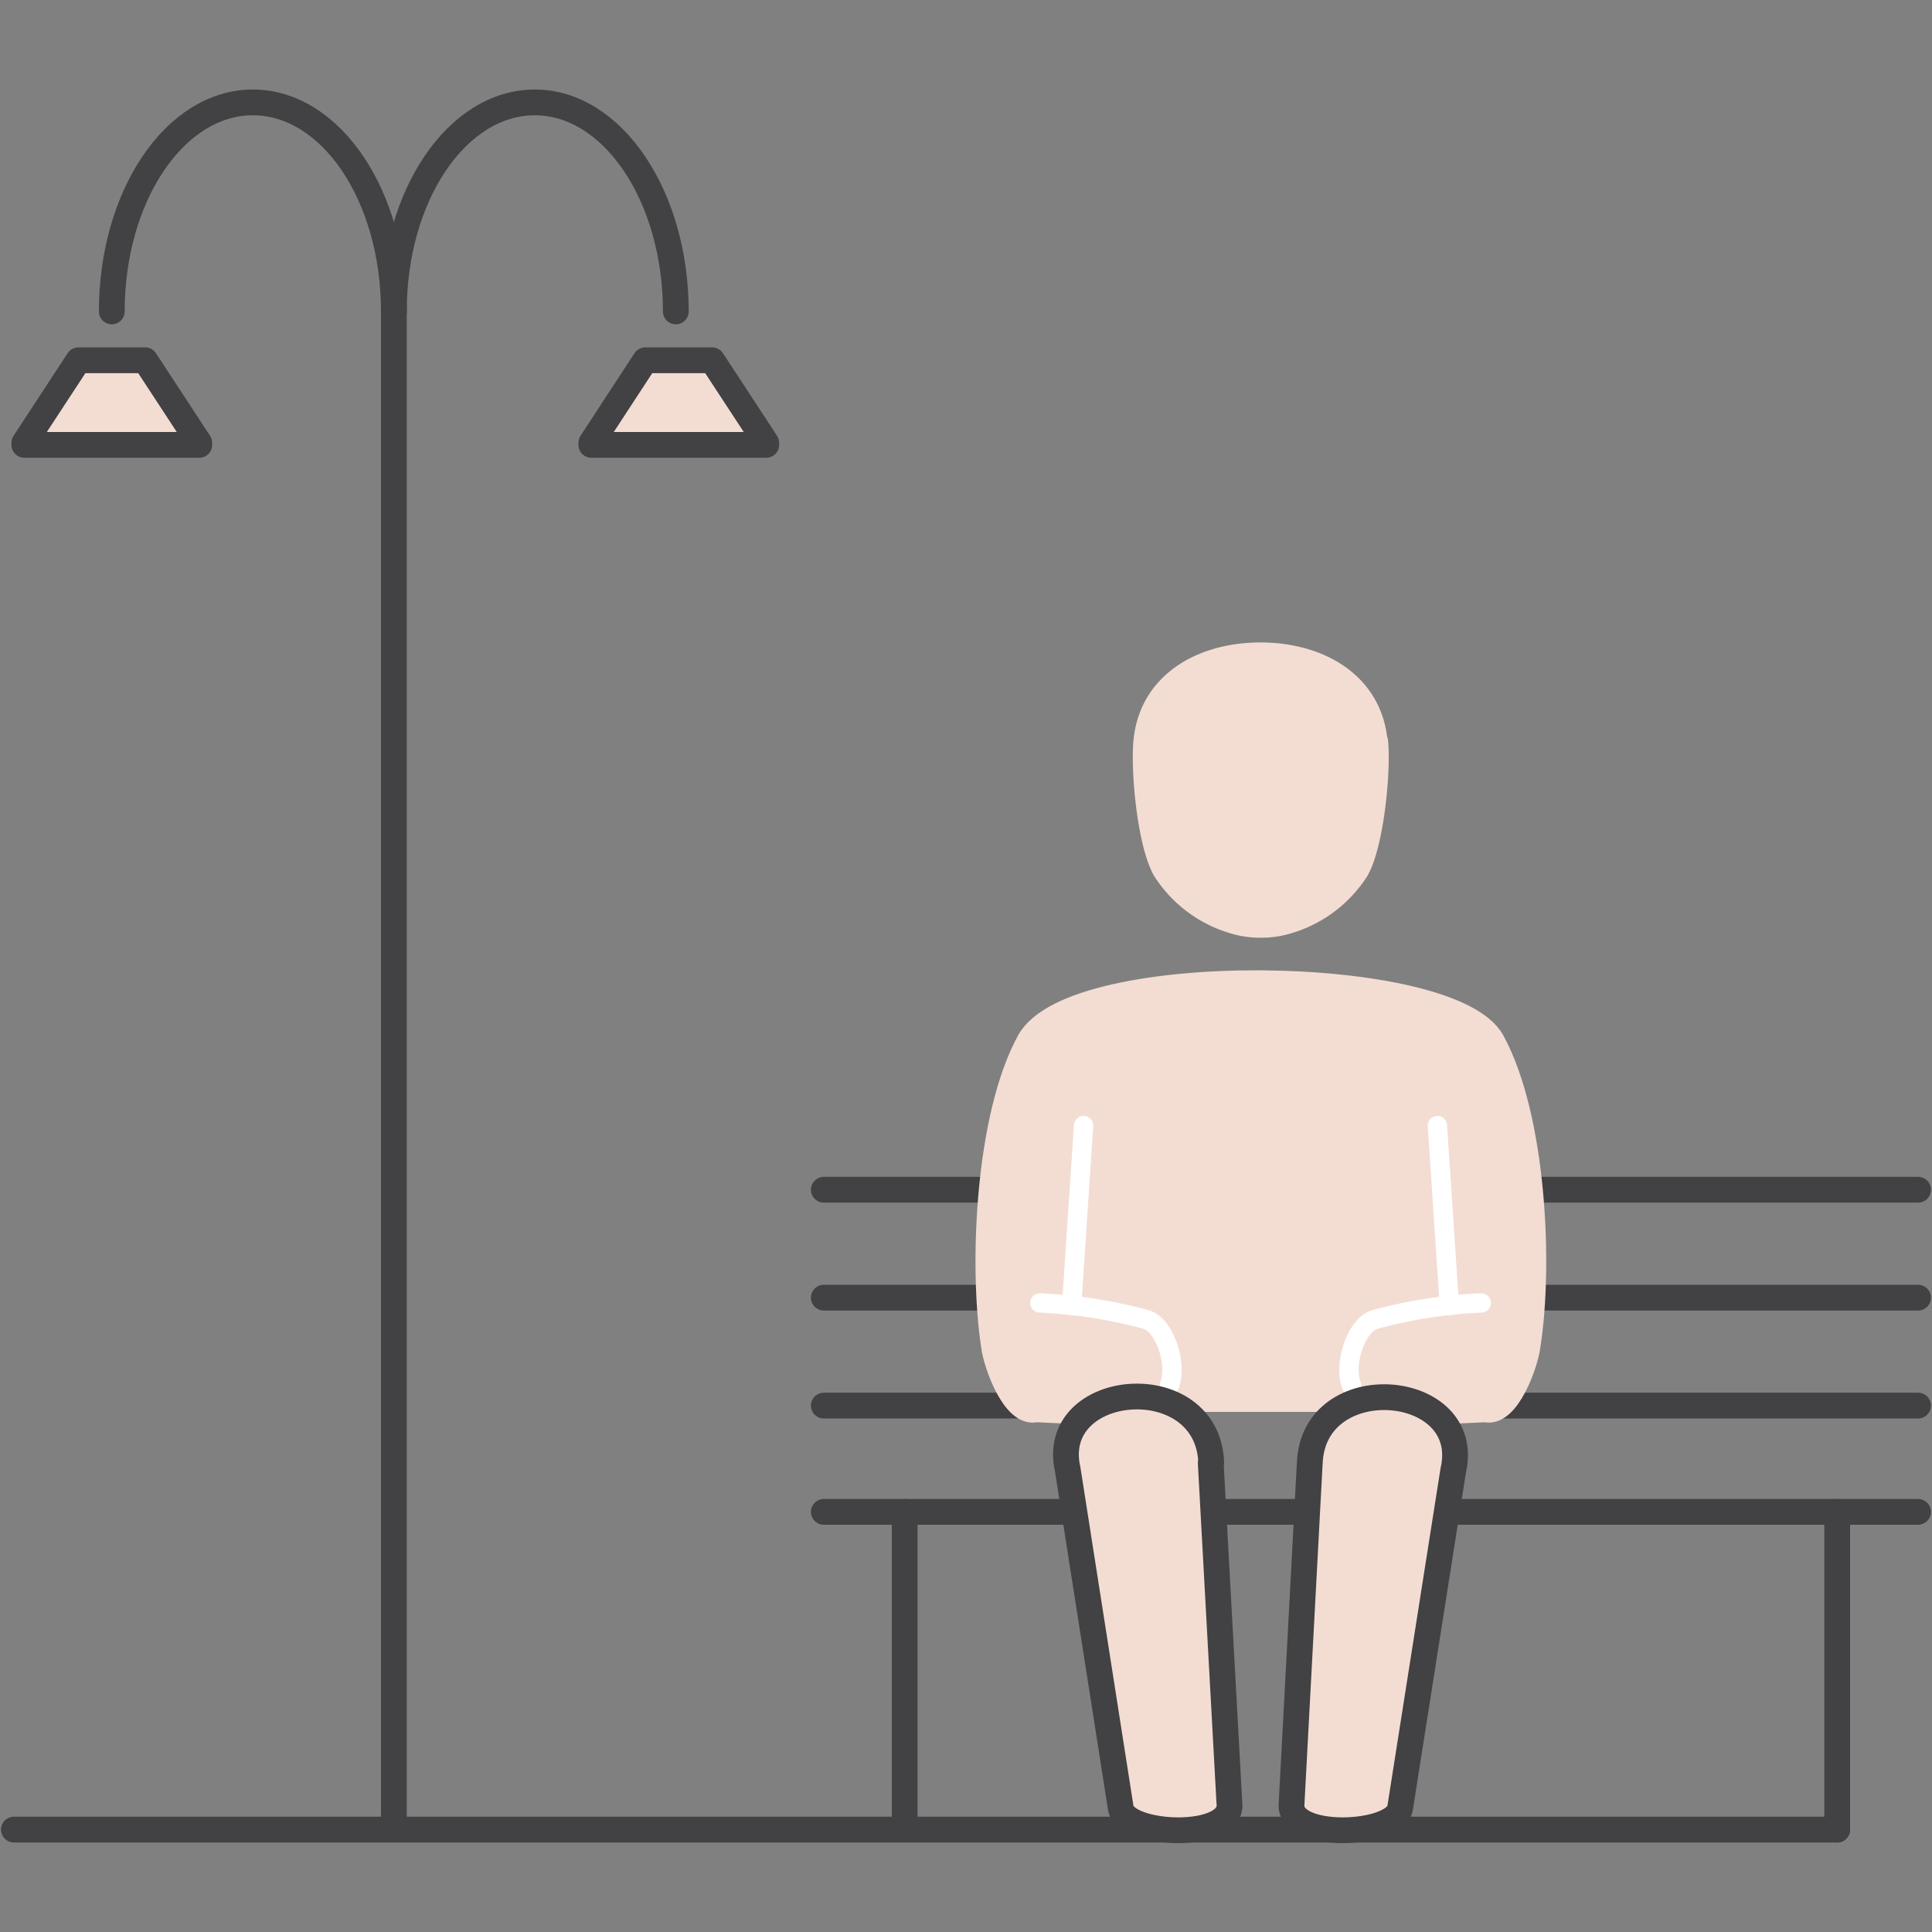
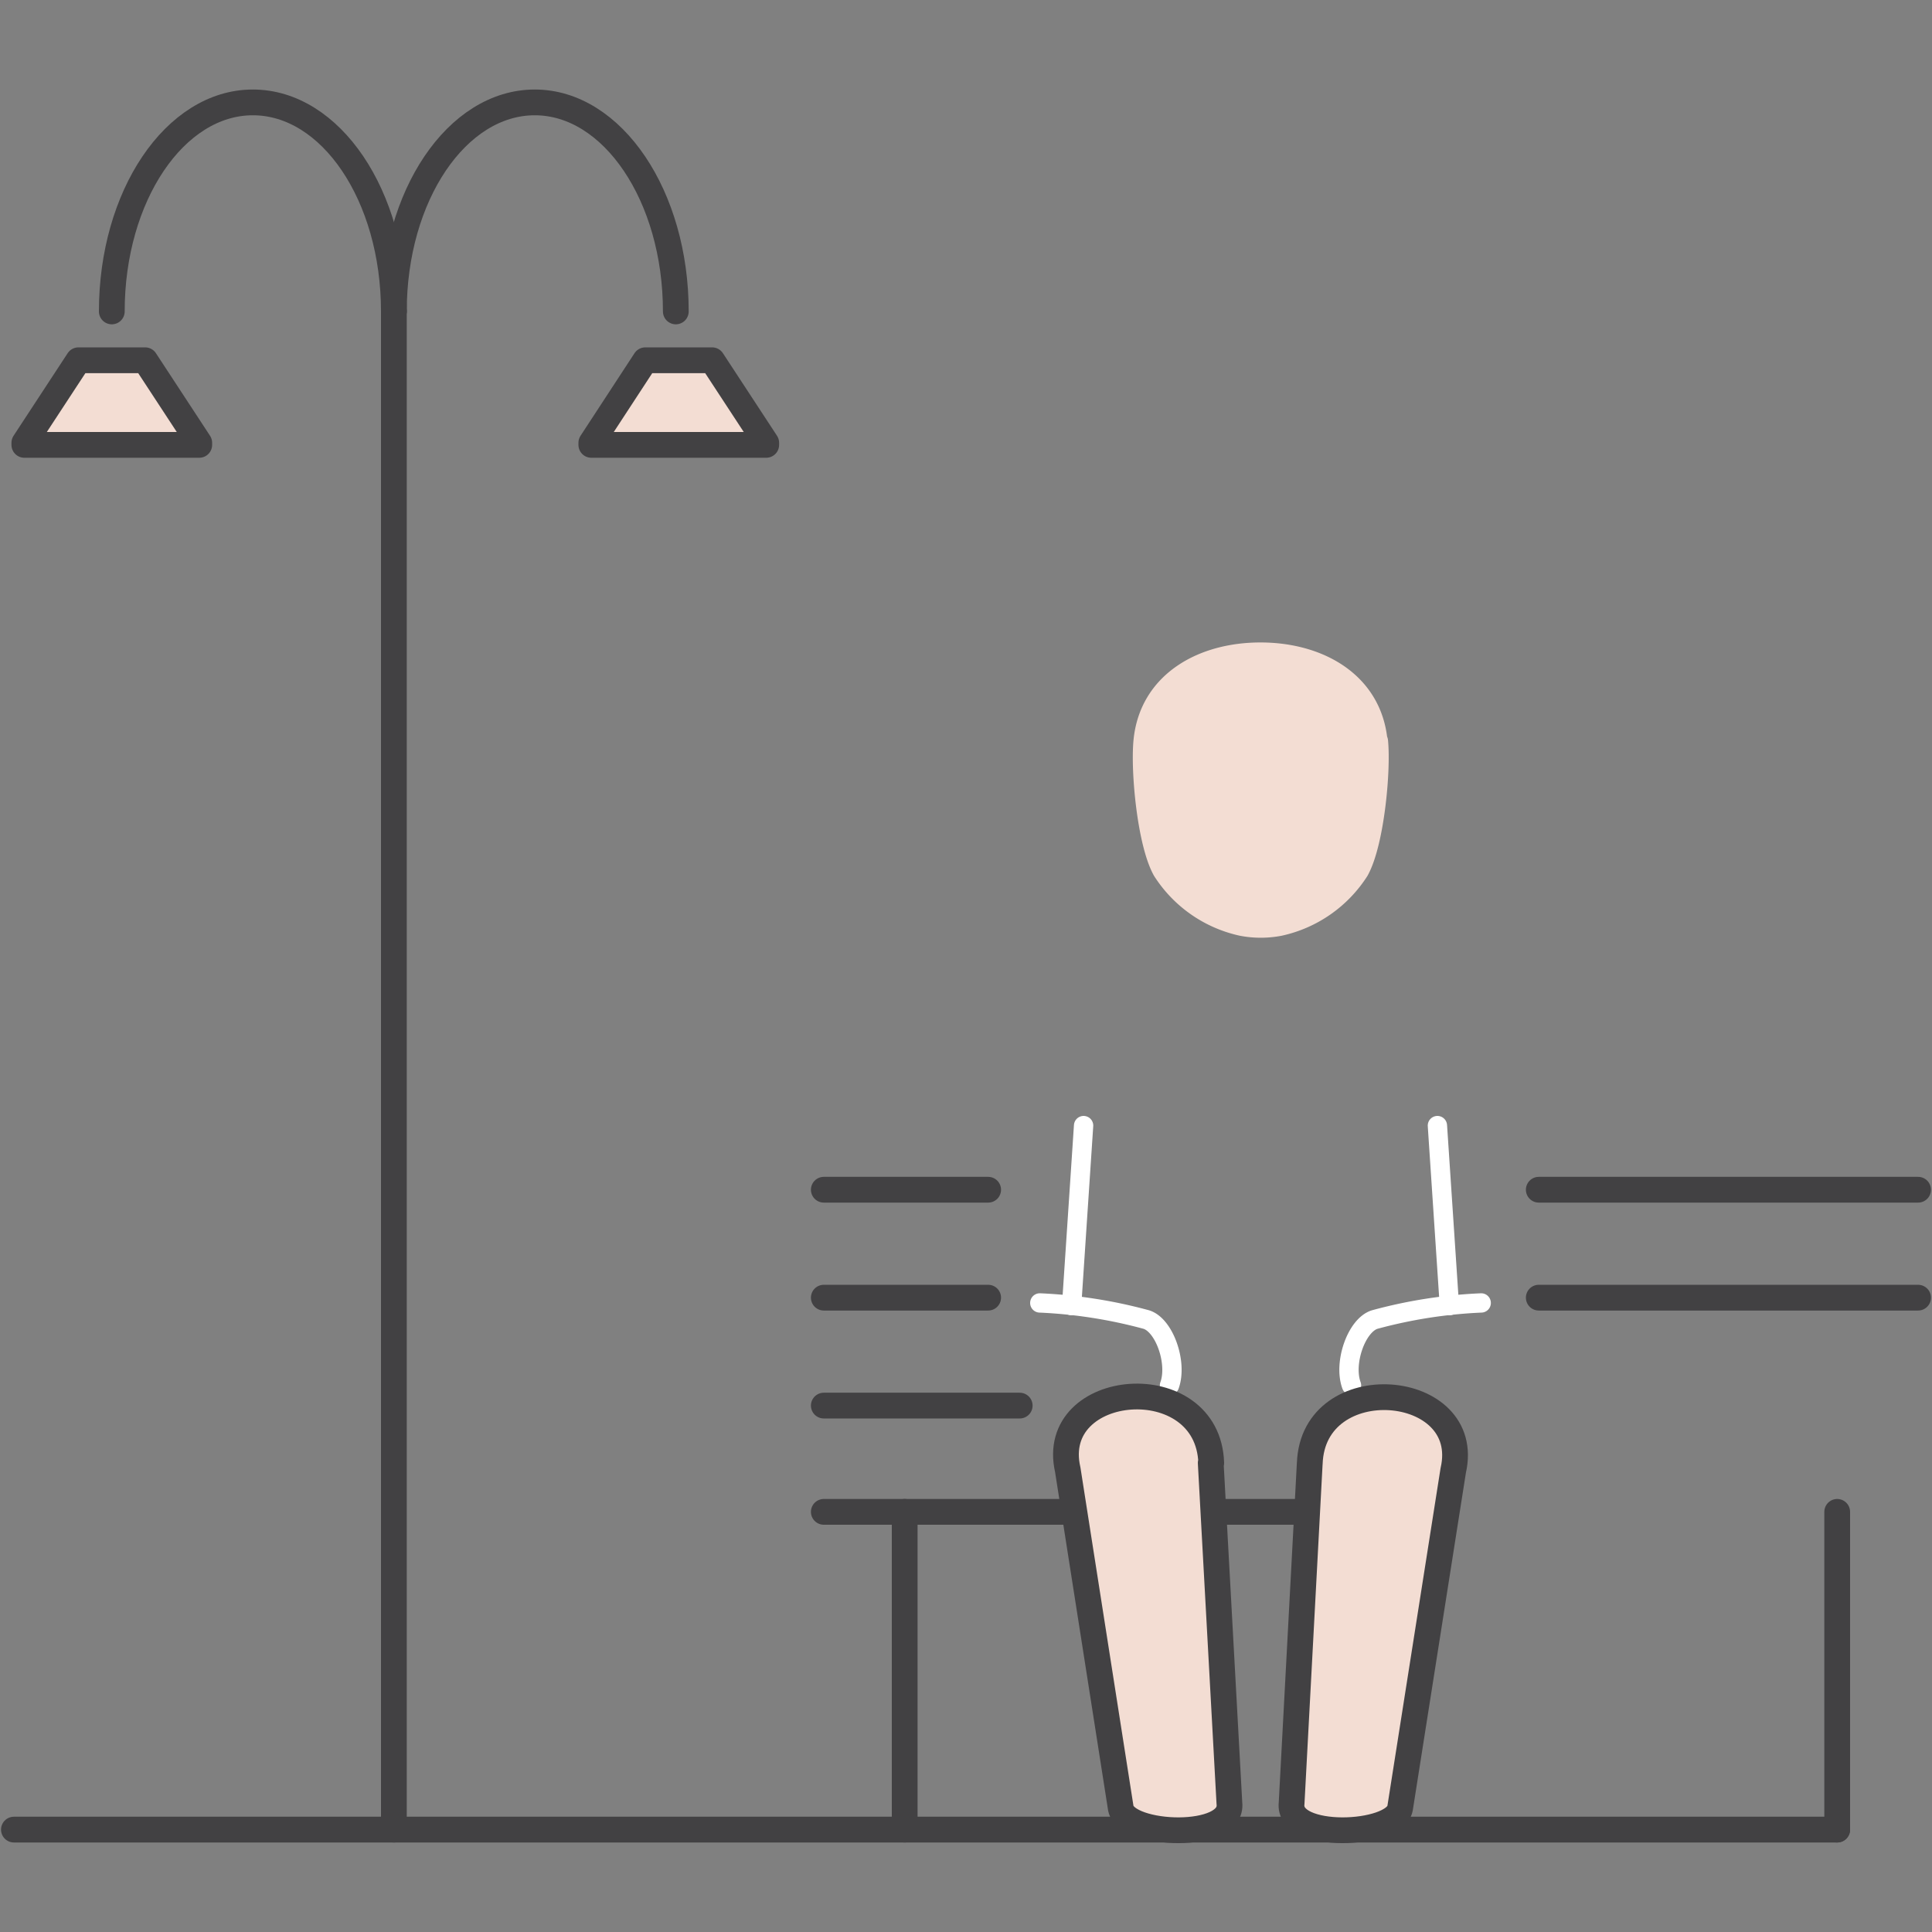
<svg xmlns="http://www.w3.org/2000/svg" id="Layer_1" data-name="Layer 1" viewBox="0 0 150 150">
  <rect x="0" y="0" width="150" height="150" fill="#808080" stroke="none" />
  <defs>
    <style>.cls-1,.cls-3,.cls-4,.cls-5{fill:none;}.cls-1,.cls-5,.cls-6{stroke:#424143;}.cls-1,.cls-2,.cls-3,.cls-4,.cls-5,.cls-6{stroke-linecap:round;stroke-linejoin:round;}.cls-1,.cls-2,.cls-5,.cls-6{stroke-width:2px;}.cls-2,.cls-6{fill:#f3ddd3;}.cls-2{stroke:#f3ddd3;}.cls-2,.cls-3,.cls-5,.cls-6{fill-rule:evenodd;}.cls-3,.cls-4{stroke:#fff;stroke-width:1.5px;}</style>
  </defs>
  <line class="cls-1" x1="1.08" y1="142.05" x2="142.64" y2="142.05" />
  <line class="cls-1" x1="119.47" y1="100.75" x2="148.92" y2="100.75" />
  <line class="cls-1" x1="63.96" y1="100.75" x2="76.72" y2="100.75" />
  <line class="cls-1" x1="119.47" y1="92.37" x2="148.92" y2="92.37" />
  <line class="cls-1" x1="63.96" y1="92.37" x2="76.72" y2="92.37" />
-   <line class="cls-1" x1="116.38" y1="109.13" x2="148.92" y2="109.13" />
  <line class="cls-1" x1="63.96" y1="109.13" x2="79.17" y2="109.13" />
  <path class="cls-2" d="M106.73,57.57c-.42-4.46-4.41-6.69-8.87-6.69S89.42,53.11,89,57.57c-.22,2.33.3,7.84,1.46,9.92a9.55,9.55,0,0,0,6,4.18,7.59,7.59,0,0,0,2.85,0,9.55,9.55,0,0,0,6-4.18c1.15-2.08,1.68-7.59,1.46-9.92Z" />
-   <path class="cls-2" d="M111,109.62l4.33-.2c1.68.44,3.12-3.61,3.27-4.94,1-6.33.43-17.79-2.76-23.61s-32.48-6.27-35.92,0c-3.19,5.82-3.71,17.28-2.75,23.61.15,1.33,1.58,5.38,3.27,4.94l4.33.2" />
  <path class="cls-3" d="M115,101.16a37.52,37.52,0,0,0-8.27,1.29c-1.41.44-2.44,3.37-1.8,5.11" />
  <path class="cls-3" d="M90.8,107.56c.63-1.74-.39-4.67-1.8-5.11a37.71,37.71,0,0,0-8.27-1.29" />
  <line class="cls-4" x1="112.53" y1="101.37" x2="111.6" y2="87.39" />
  <line class="cls-4" x1="83.2" y1="101.37" x2="84.13" y2="87.39" />
  <line class="cls-1" x1="94.41" y1="117.38" x2="100.99" y2="117.38" />
  <line class="cls-1" x1="63.96" y1="117.38" x2="83.21" y2="117.38" />
  <line class="cls-1" x1="70.24" y1="117.38" x2="70.24" y2="142.05" />
-   <line class="cls-1" x1="148.92" y1="117.38" x2="113.22" y2="117.38" />
  <line class="cls-1" x1="142.64" y1="117.38" x2="142.64" y2="142.05" />
  <polyline class="cls-5" points="30.58 142.05 30.58 118.06 30.58 105.11 30.58 24.18" />
  <polygon class="cls-6" points="55.29 27.97 50.1 27.97 45.91 34.38 45.91 34.54 59.49 34.54 59.49 34.38 55.29 27.97 55.29 27.97" />
  <path class="cls-5" d="M30.58,24.18c0-9,4.9-16.23,10.94-16.23s10.95,7.27,10.95,16.23" />
  <path class="cls-5" d="M30.58,24.18c0-9-4.9-16.23-10.95-16.23S8.68,15.22,8.68,24.18" />
  <polygon class="cls-6" points="11.27 27.97 6.09 27.97 1.89 34.38 1.89 34.54 15.47 34.54 15.47 34.38 11.27 27.97" />
  <path class="cls-6" d="M101.69,113.58,100.28,140c-.35,2.9,8,2.57,8.42.4l4.13-26.24c1.59-6.94-10.89-8-11.14-.53Z" />
  <path class="cls-6" d="M94,113.58,95.45,140c.35,2.9-8,2.57-8.43.4L82.9,114.11c-1.59-6.94,10.89-8,11.14-.53Z" />
</svg>